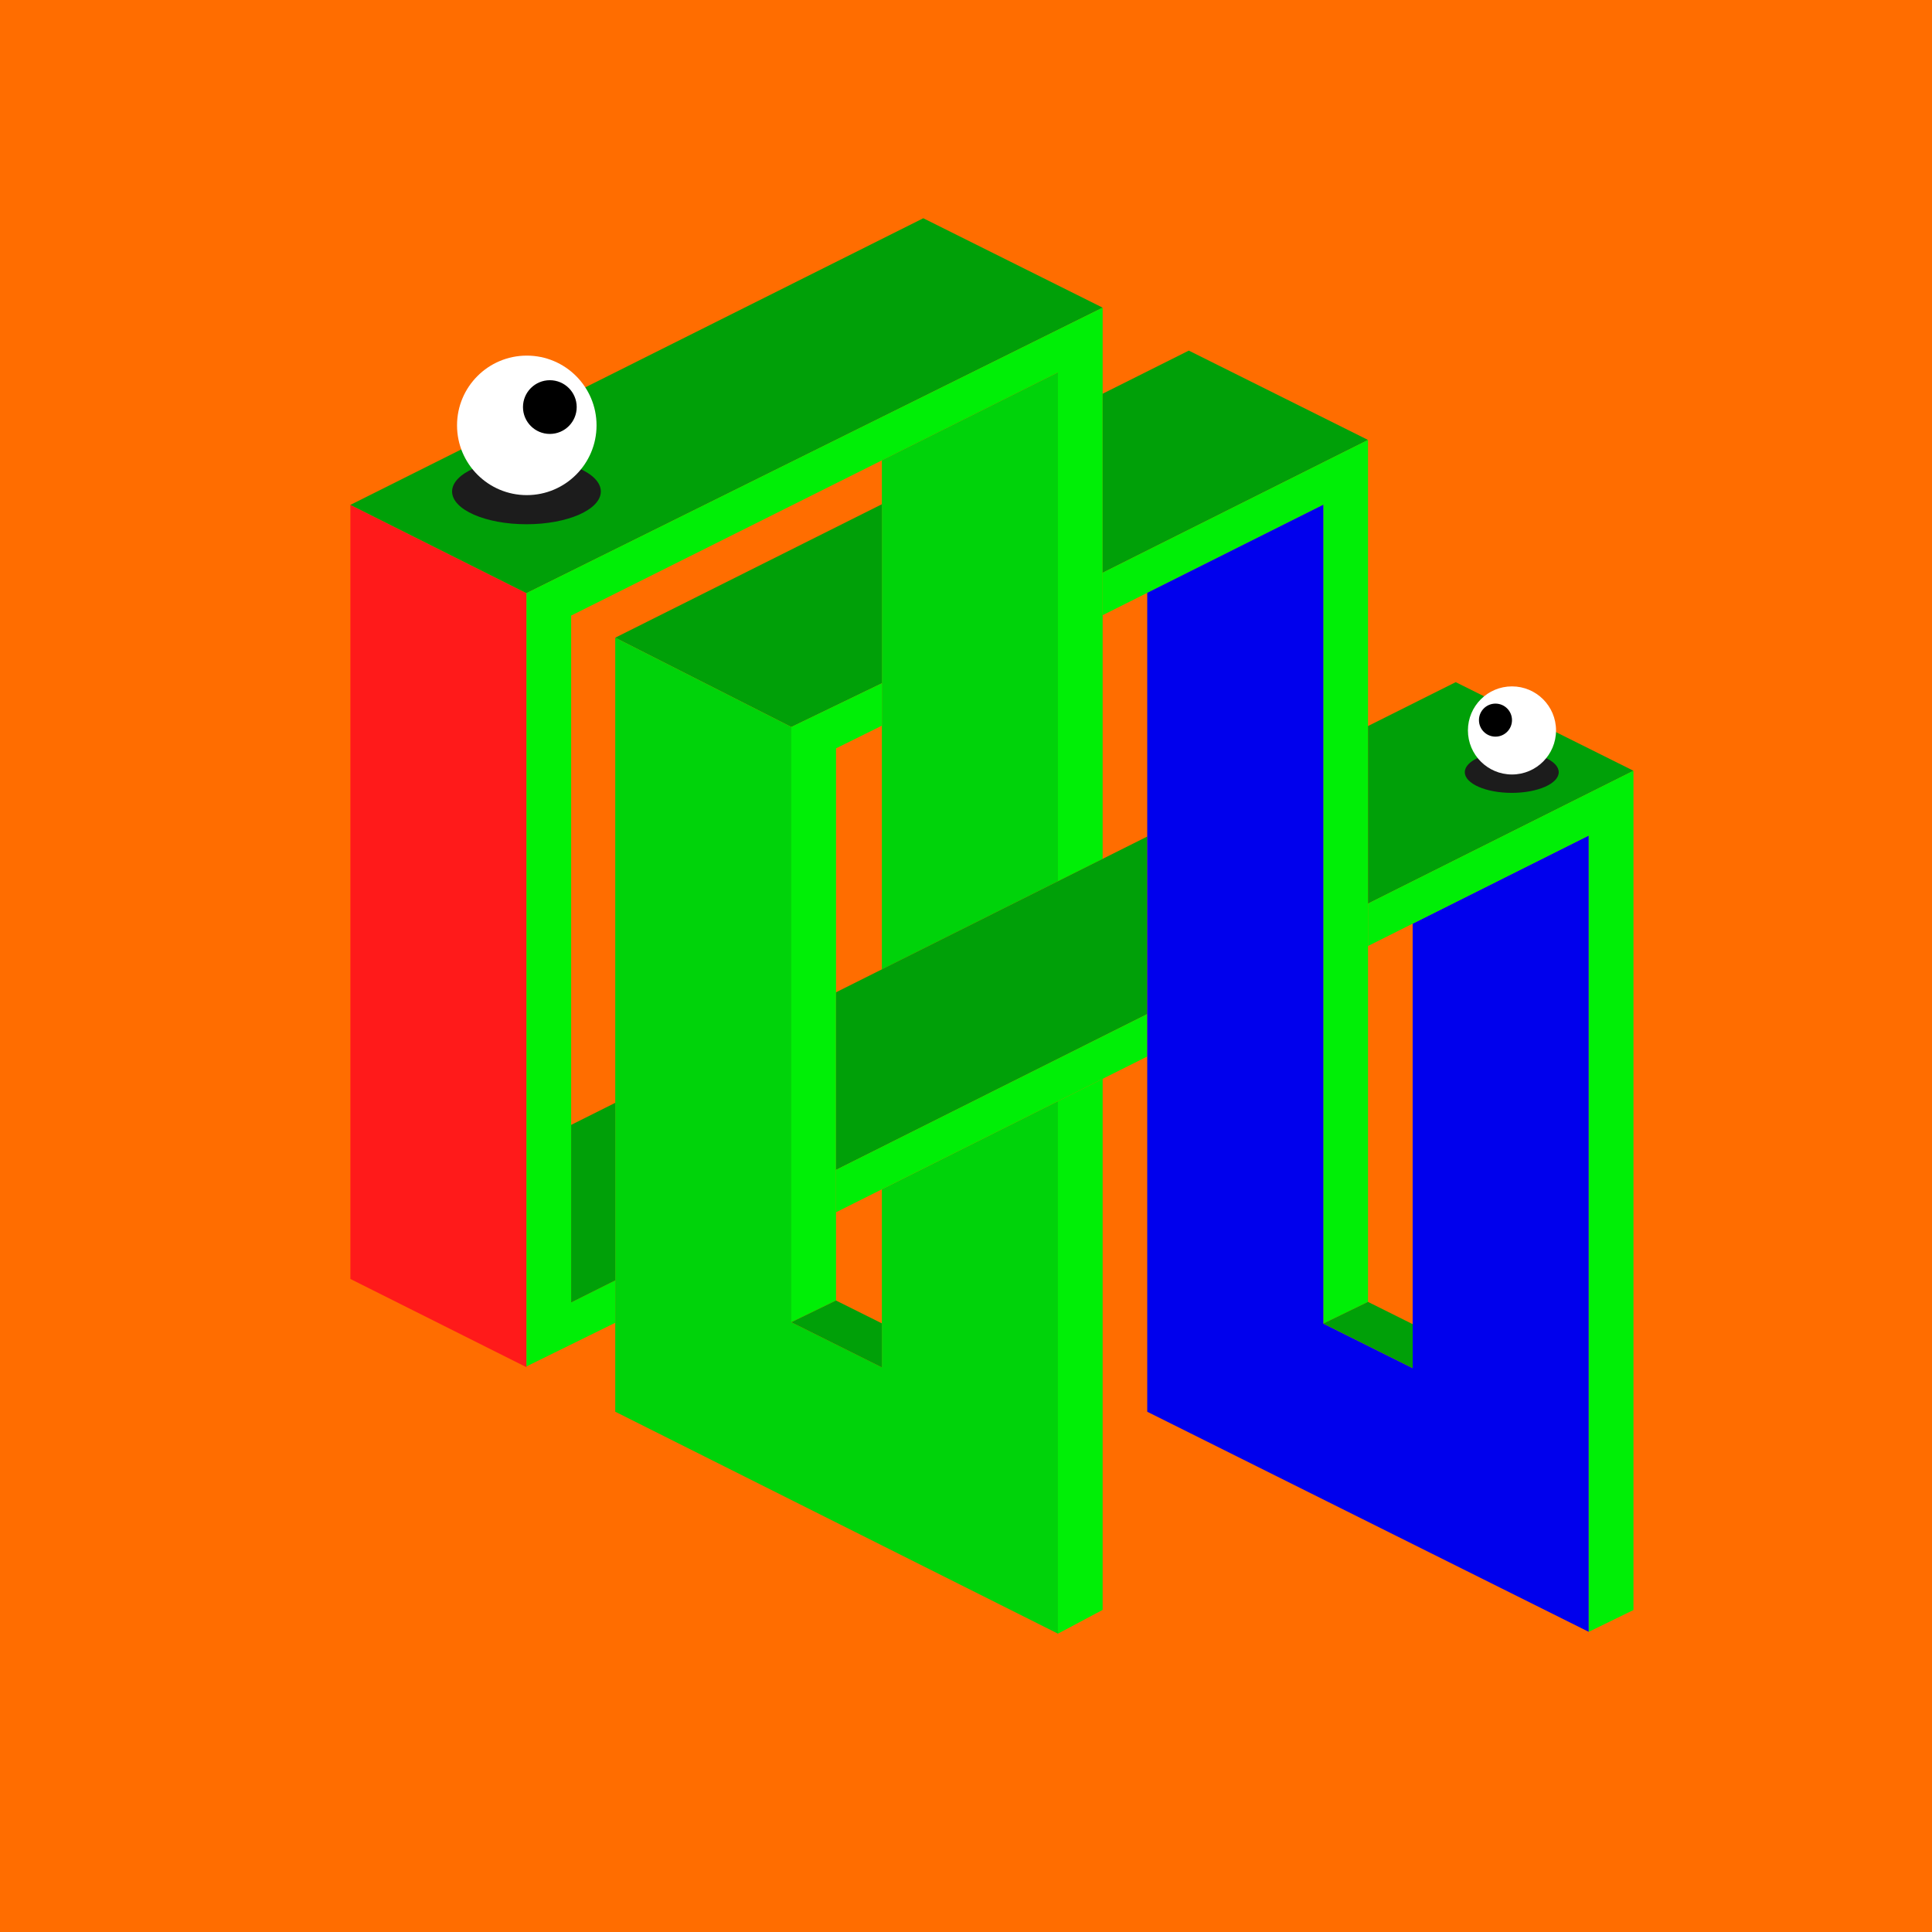
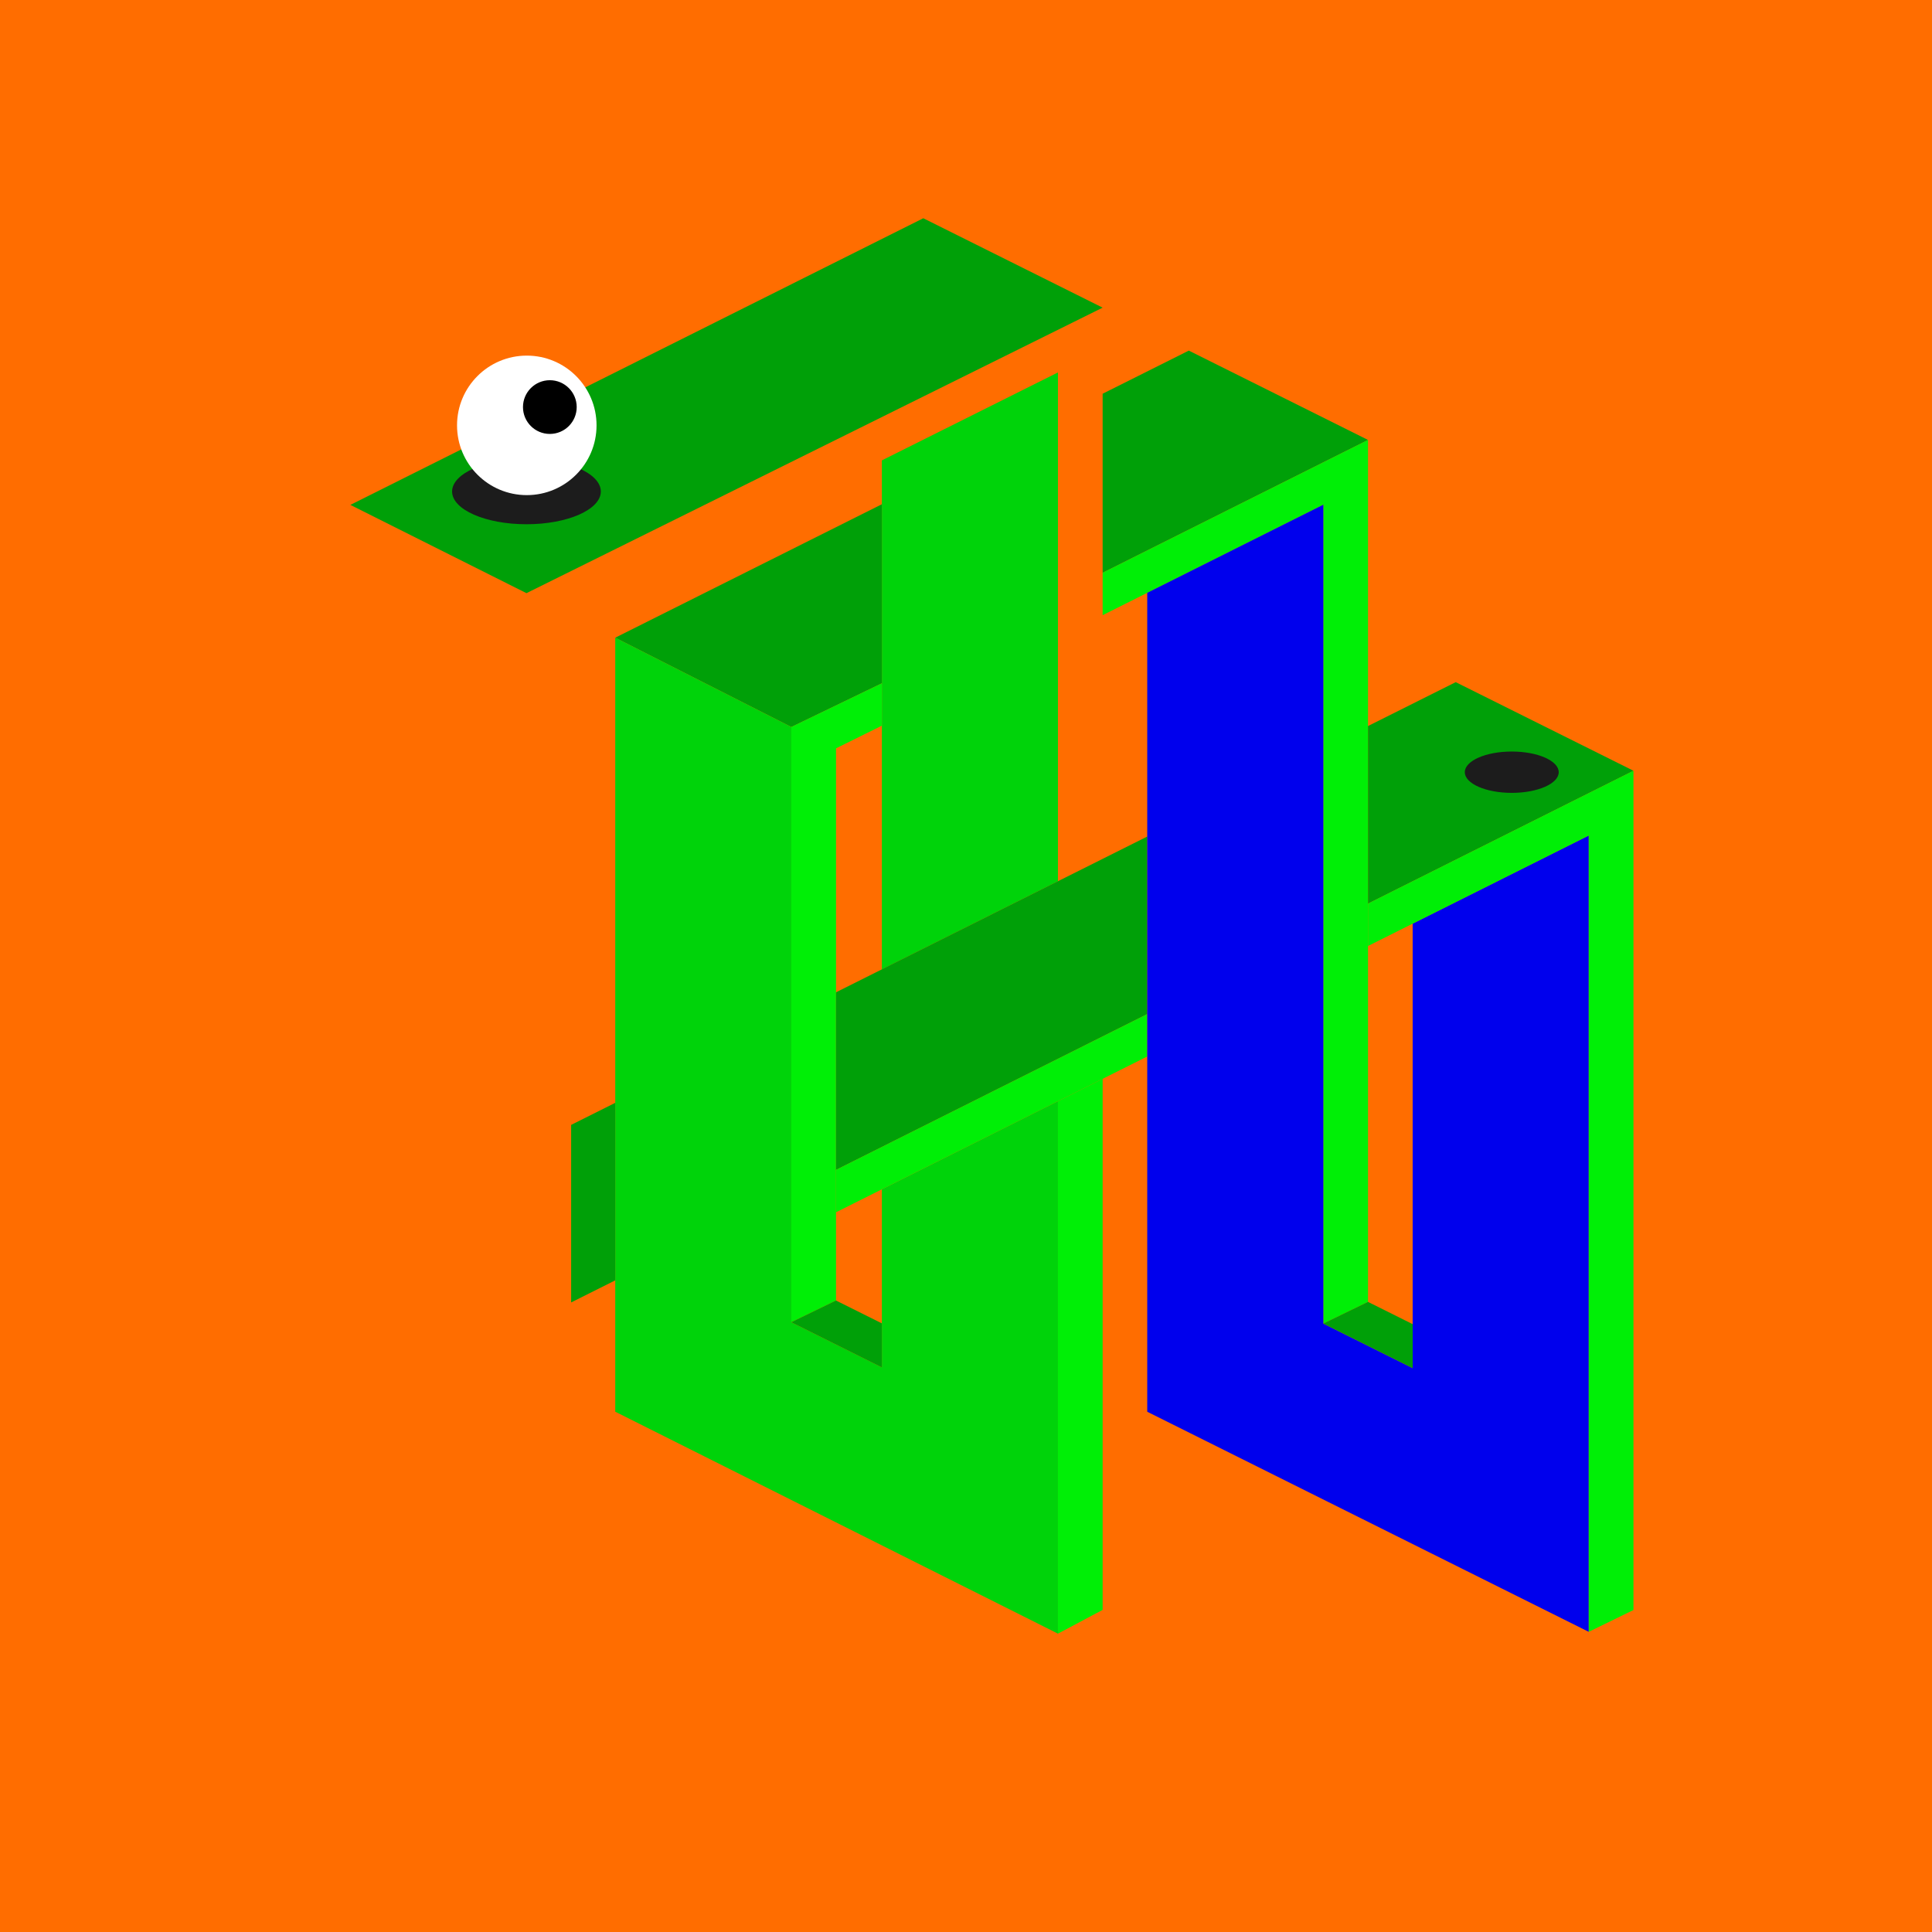
<svg xmlns="http://www.w3.org/2000/svg" viewBox="0 0 1117.09 1117.09">
  <path d="M0 0h1117.09v1117.09H0z" fill="#ff6d00" data-name="Layer 2" />
  <g data-name="Layer 15">
-     <path d="m202.59 291.93 101.81 51.04v447.55l-101.81-51.03V291.93z" fill="#ff1a1a" fill-rule="evenodd" />
    <path d="m202.59 291.93 331.26-165.74 103.7 51.69L304.4 342.97l-101.81-51.04z" fill="#00a008" fill-rule="evenodd" />
-     <path d="m611.71 509.53 25.84-12.93V177.88L304.4 342.97v447.1l51.34-25.24v-24.52l-25.5 12.76V355.93l281.47-140.59v294.19z" fill="#00ef06" fill-rule="evenodd" />
    <path d="M509.9 266.19v294.3l101.81-50.96V215.34L509.9 266.19z" fill="#00d30a" fill-rule="evenodd" />
    <path d="m509.9 395.06-52.35 25.28-101.81-51.63 154.16-77.16v103.51z" fill="#00a008" fill-rule="evenodd" />
    <path d="M355.74 368.71v447.55l255.97 128.32V636.71L509.9 687.67v102.94l-52.35-26.1V420.34l-101.81-51.63z" fill="#00d30a" fill-rule="evenodd" />
    <path d="m509.9 419.58-26.51 13.12v319.27l-25.84 12.54V420.34l52.35-25.28v24.52z" fill="#00ef06" fill-rule="evenodd" />
    <path d="m330.24 650.41 25.5-12.76v102.66l-25.5 12.76V650.41zm153.15 101.56 26.51 13.21v25.43l-52.35-26.1 25.84-12.54z" fill="#00a008" fill-rule="evenodd" />
    <path d="m611.71 636.71 25.84-12.93v307.06l-25.84 13.74V636.71z" fill="#00ef06" fill-rule="evenodd" />
    <path d="m483.39 573.75 179.95-90.06v102.66l-179.95 90.07V573.75z" fill="#00a008" fill-rule="evenodd" />
    <path d="M483.39 676.42v24.52l179.95-90.07v-24.52l-179.95 90.07z" fill="#00ef06" fill-rule="evenodd" />
    <path d="m637.55 331.17 153.44-76.8-103.62-51.65-49.82 24.94v103.51z" fill="#00a008" fill-rule="evenodd" />
    <path d="m637.55 355.69 127.6-63.87V765.3l25.84-12.54V254.37l-153.44 76.8v24.52z" fill="#00ef06" fill-rule="evenodd" />
    <path d="M663.34 342.78v473.49l255.28 127.26V483.1l-101.81 50.96v257l-51.66-25.76V291.82l-101.81 50.96z" fill="#0000ed" fill-rule="evenodd" />
    <path d="m790.99 752.76 25.82 12.87v25.43l-51.66-25.76 25.84-12.54zm0-332.96 50.71-25.38 102.77 51.23-153.48 76.81V419.8z" fill="#00a008" fill-rule="evenodd" />
    <path d="m944.47 930.91-25.85 12.62V483.1l-127.63 63.88v-24.52l153.48-76.81v485.26z" fill="#00ef06" fill-rule="evenodd" />
    <ellipse fill="#1c1c1c" cx="304.4" cy="284.19" rx="43" ry="18.93" />
    <circle fill="#fff" cx="304.59" cy="245.95" r="40.33" />
    <circle cx="317.92" cy="235.37" r="15.53" />
    <ellipse fill="#1c1c1c" cx="874.11" cy="446.49" rx="27.15" ry="11.95" />
-     <circle fill="#fff" cx="874.23" cy="422.34" r="25.47" />
-     <circle cx="864.69" cy="416.38" r="9.55" />
  </g>
</svg>